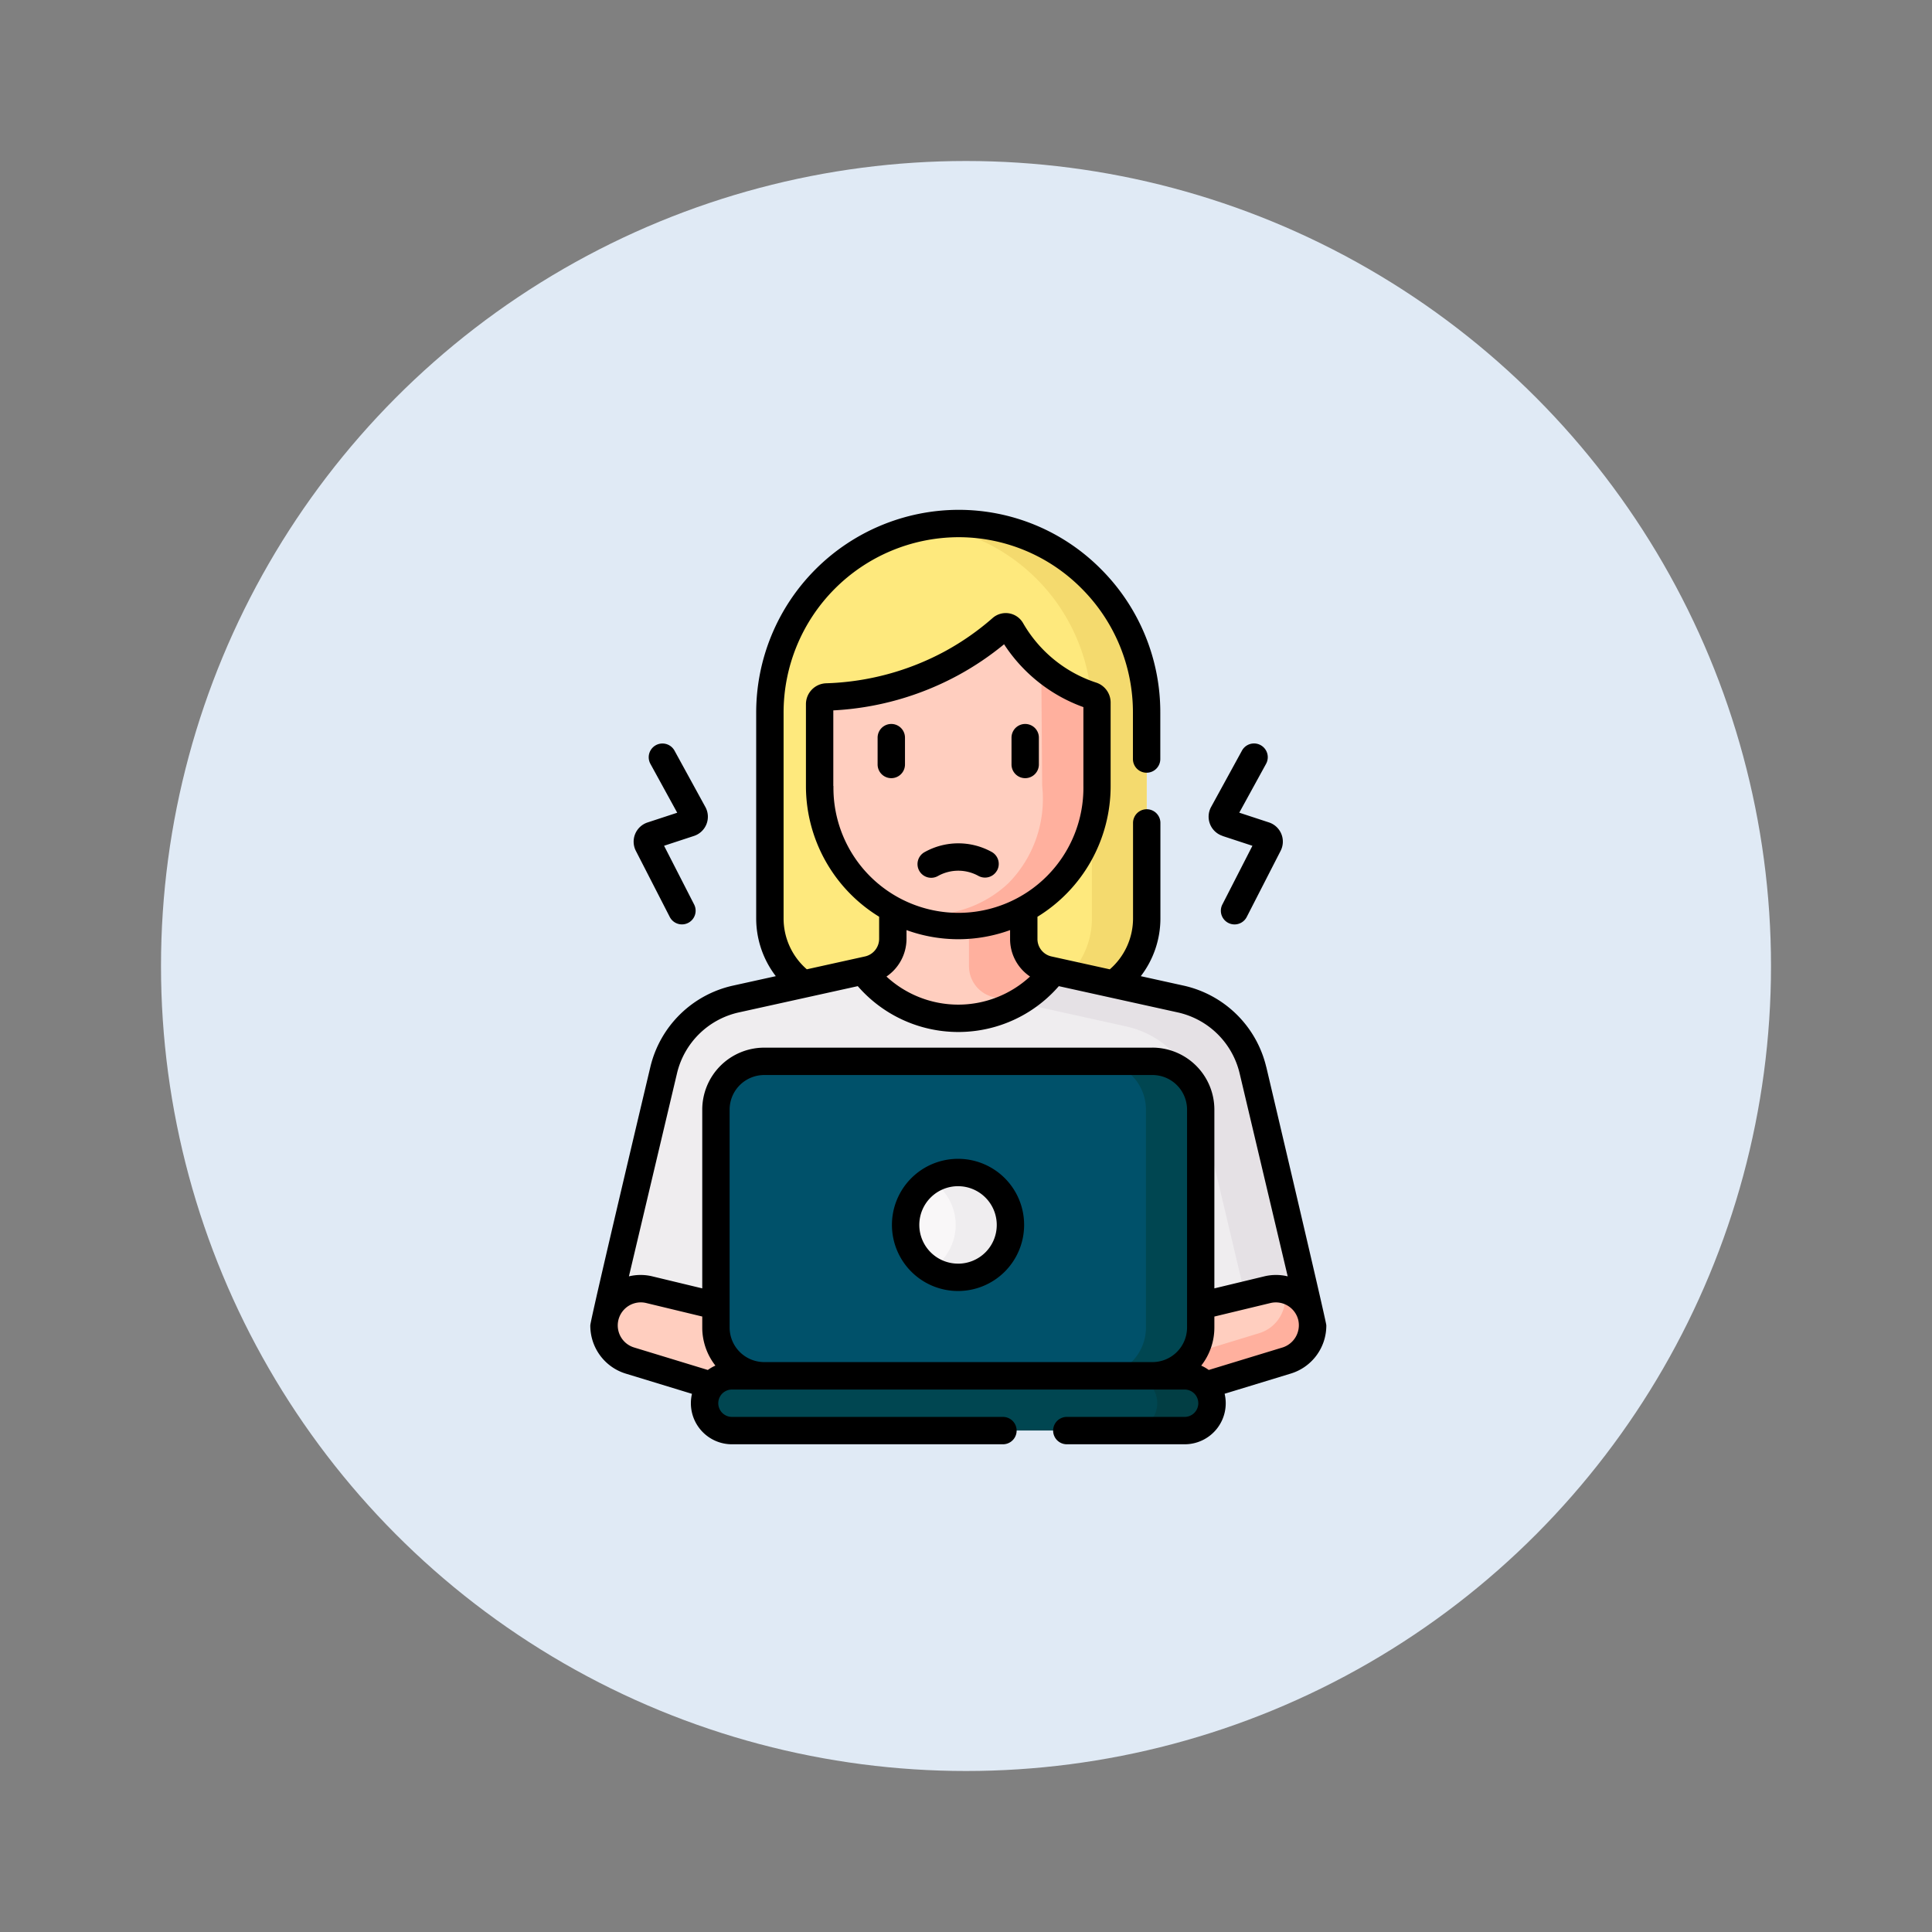
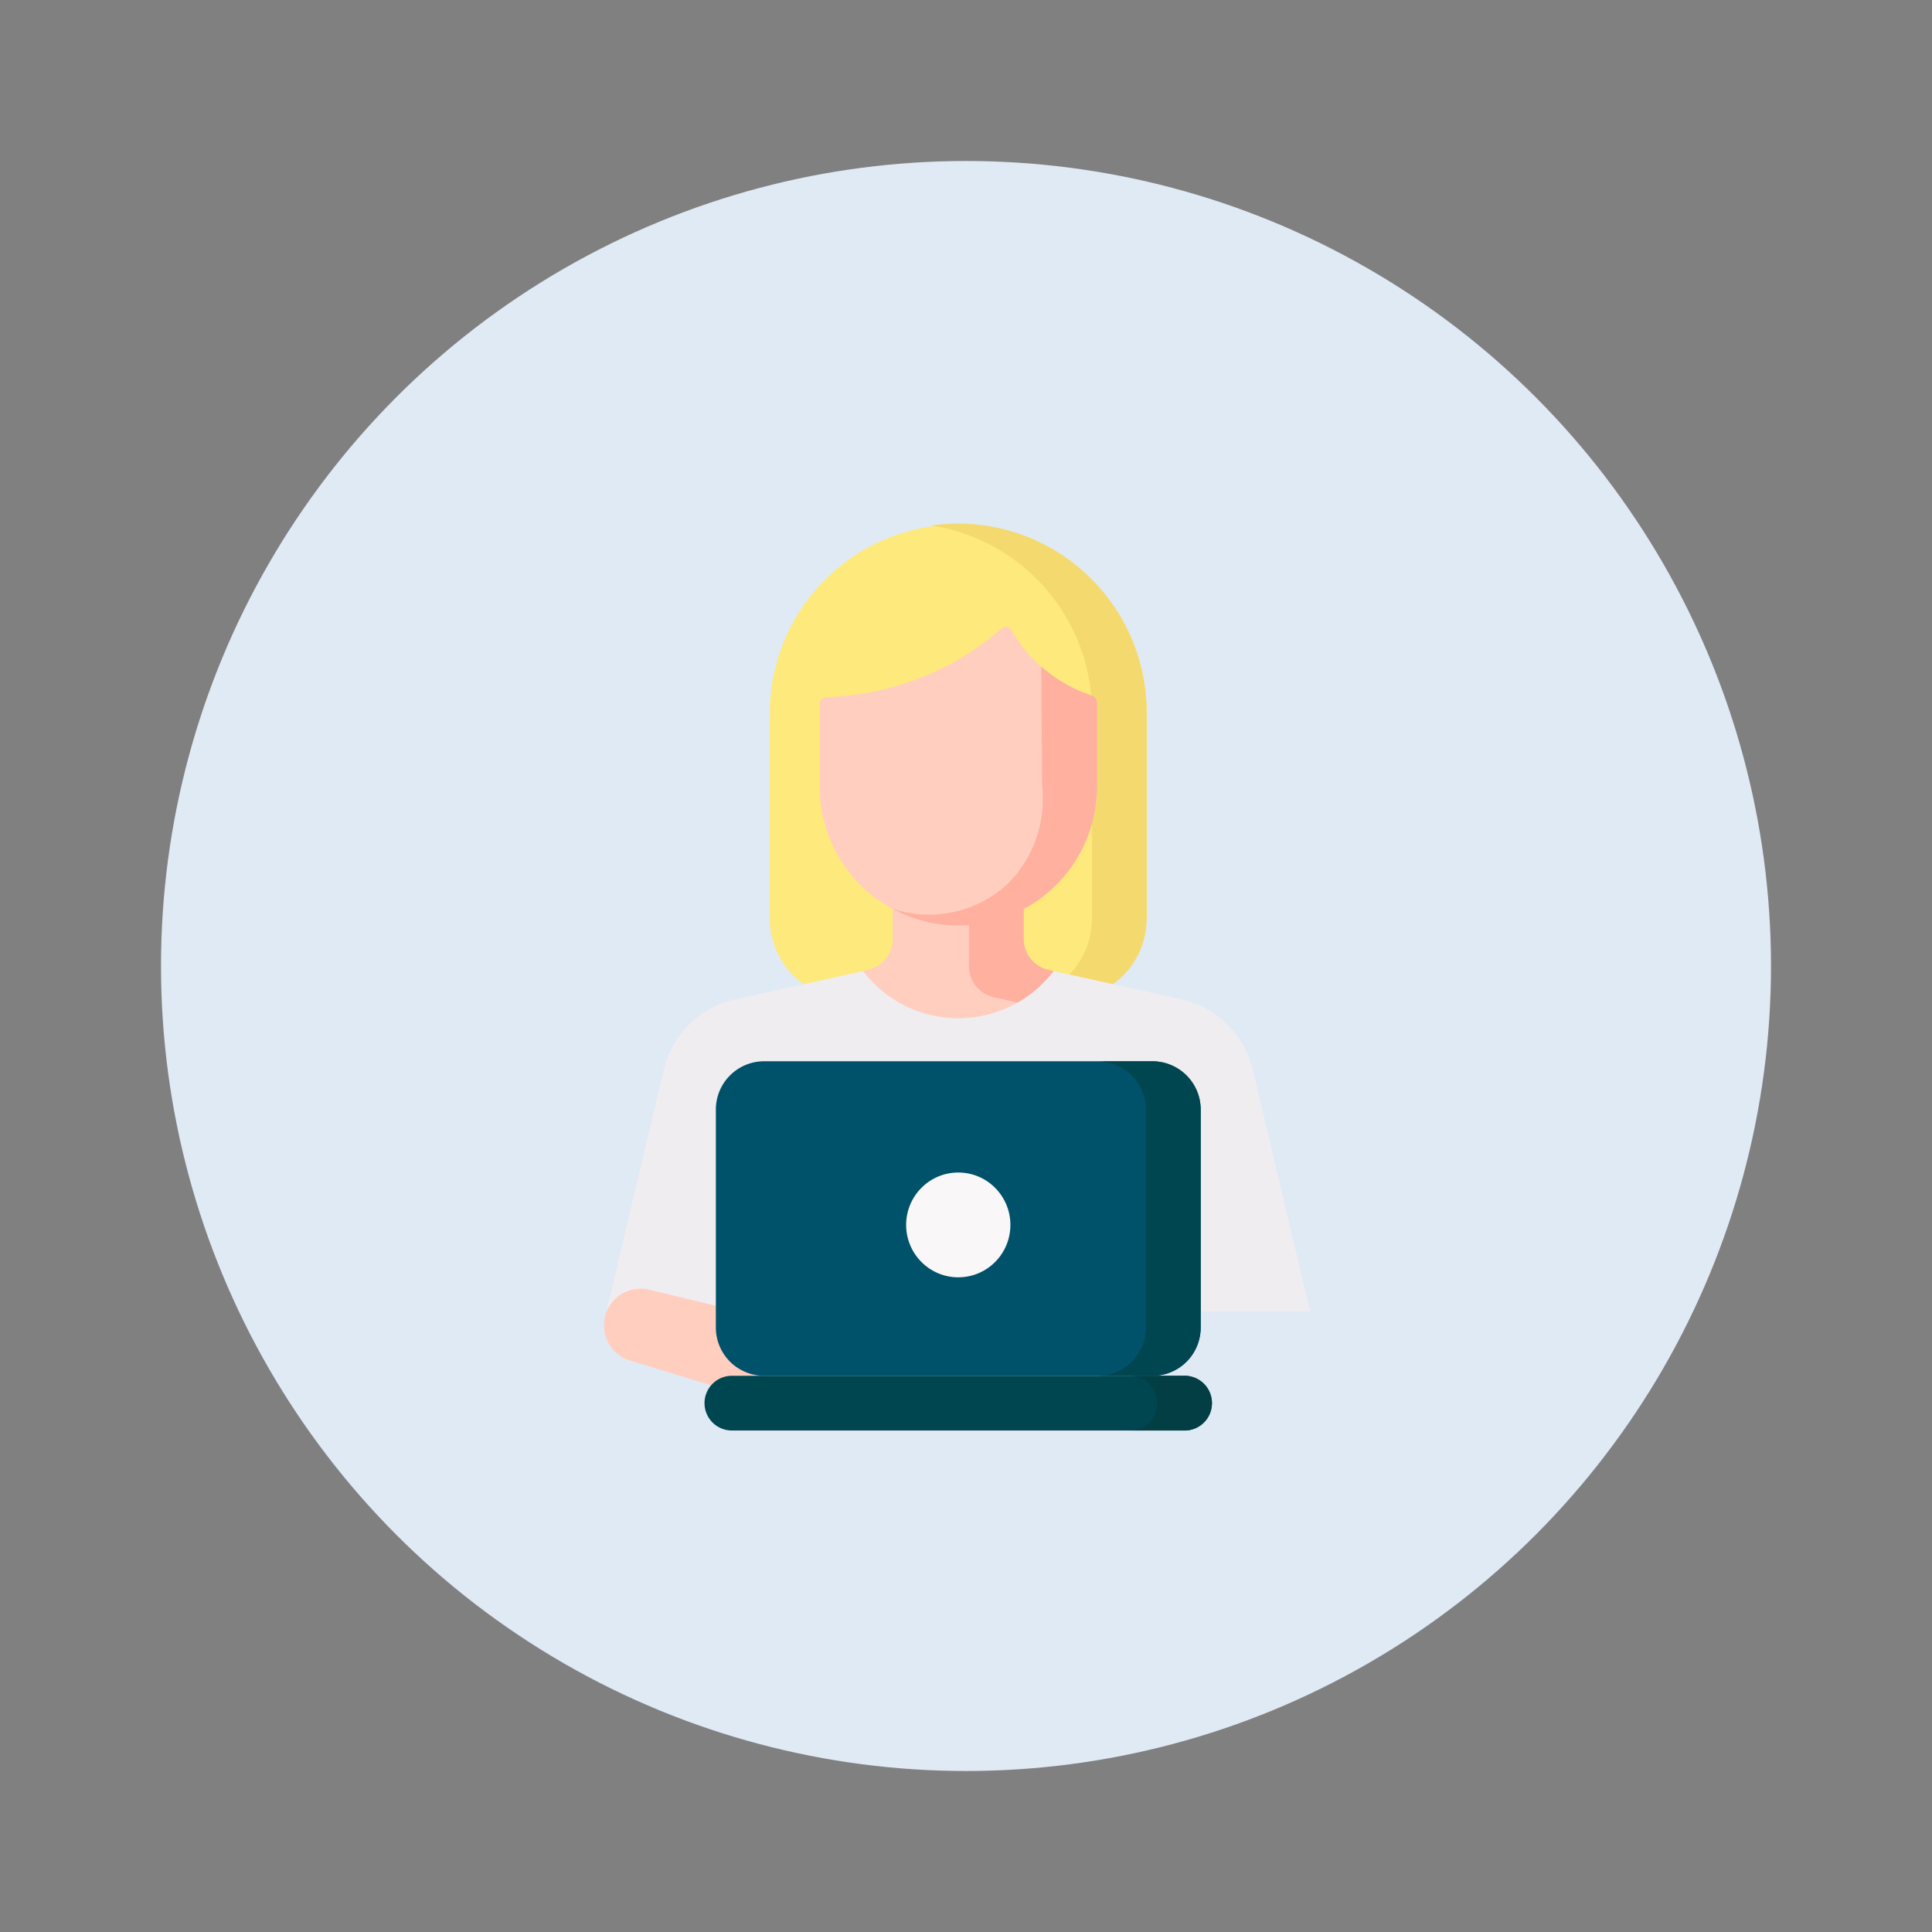
<svg xmlns="http://www.w3.org/2000/svg" width="72" height="72" viewBox="0 0 72 72">
  <rect x="0" y="0" width="72" height="72" fill="#808080" stroke="none" />
  <defs>
    <clipPath id="clip-After-claim_2">
      <rect width="72" height="72" />
    </clipPath>
  </defs>
  <g id="After-claim_2" data-name="After-claim – 2" clip-path="url(#clip-After-claim_2)">
    <circle id="Ellipse_762" data-name="Ellipse 762" cx="30" cy="30" r="30" transform="translate(6 6)" fill="#e0eaf5" />
    <g id="overwork" transform="translate(-32.362 19)">
      <g id="Group_94164" data-name="Group 94164" transform="translate(54.871 0.51)">
-         <path id="Path_131719" data-name="Path 131719" d="M163.8,25.228h-8.059a3,3,0,0,1-2.993-3.008V14.558a7.022,7.022,0,1,1,14.045,0V22.22A3,3,0,0,1,163.8,25.228Z" transform="translate(-146.567 -7.5)" fill="#fee97d" />
+         <path id="Path_131719" data-name="Path 131719" d="M163.8,25.228h-8.059a3,3,0,0,1-2.993-3.008V14.558a7.022,7.022,0,1,1,14.045,0V22.22Z" transform="translate(-146.567 -7.5)" fill="#fee97d" />
        <path id="Path_131720" data-name="Path 131720" d="M242.019,7.5a7.039,7.039,0,0,0-1.02.074,7.048,7.048,0,0,1,6,6.983V22.22a3,3,0,0,1-2.993,3.008h2.04a3,3,0,0,0,2.993-3.008V14.558A7.04,7.04,0,0,0,242.019,7.5Z" transform="translate(-228.816 -7.5)" fill="#f4da6e" />
        <g id="Group_94159" data-name="Group 94159" transform="translate(0.092 11.878)">
          <path id="Path_131721" data-name="Path 131721" d="M89.438,199.637l-2.133-9a3.536,3.536,0,0,0-2.675-2.642l-4.754-1.05-.272.047a1.3,1.3,0,0,1-.957-1.235l.009-3.566-4.564-.04-.085,3.637a1.208,1.208,0,0,1-.96,1.149l-.27.009-4.754,1.05a3.536,3.536,0,0,0-2.675,2.642l-2.133,9Z" transform="translate(-63.215 -182.145)" fill="#efedef" />
          <g id="Group_94158" data-name="Group 94158" transform="translate(13.511)">
-             <path id="Path_131722" data-name="Path 131722" d="M261.876,182.145v4.62a1.181,1.181,0,0,0,.924,1.154l4.94,1.091a3.536,3.536,0,0,1,2.675,2.642l1.891,7.984h2.282l-2.133-9a3.536,3.536,0,0,0-2.675-2.642l-4.754-1.05-.272.047a1.3,1.3,0,0,1-.957-1.235l.009-3.566Z" transform="translate(-261.876 -182.145)" fill="#e5e1e5" />
-           </g>
-           <path id="Path_131723" data-name="Path 131723" d="M362.029,429.416l-4.775,1.457-.617-2.971,4.679-1.127a1.369,1.369,0,0,1,.713,2.642Z" transform="translate(-336.681 -410.101)" fill="#ffcebf" />
-           <path id="Path_131724" data-name="Path 131724" d="M367.846,428.286a1.364,1.364,0,0,0-1.019-1.014,1.37,1.37,0,0,1-.93,1.623l-4.015,1.225.26,1.252,4.775-1.457A1.37,1.37,0,0,0,367.846,428.286Z" transform="translate(-341.569 -410.6)" fill="#ffb09e" />
+             </g>
        </g>
        <g id="Group_94160" data-name="Group 94160" transform="translate(0 28.513)">
          <path id="Path_131725" data-name="Path 131725" d="M62.834,429.416l4.775,1.457.617-2.971-4.679-1.127a1.369,1.369,0,0,0-.713,2.642Z" transform="translate(-61.867 -426.736)" fill="#ffcebf" />
        </g>
        <path id="Path_131726" data-name="Path 131726" d="M203.809,186.941a4.453,4.453,0,0,0,7.1,0l-.272.047a1.3,1.3,0,0,1-.957-1.235l.009-3.566-4.769-.04v3.6A1.181,1.181,0,0,1,204,186.9Z" transform="translate(-194.155 -170.268)" fill="#ffcebf" />
        <path id="Path_131727" data-name="Path 131727" d="M263.916,185.745v-3.6h-2.04v4.62a1.181,1.181,0,0,0,.924,1.154l.889.2a4.5,4.5,0,0,0,1.338-1.175l-.186-.041A1.181,1.181,0,0,1,263.916,185.745Z" transform="translate(-248.273 -170.267)" fill="#ffb09e" />
        <path id="Path_131728" data-name="Path 131728" d="M190.352,66.888a.271.271,0,0,0-.187-.258,5.419,5.419,0,0,1-3.01-2.45.233.233,0,0,0-.356-.059,10.305,10.305,0,0,1-1.854,1.3,10.556,10.556,0,0,1-4.668,1.264.271.271,0,0,0-.261.272V70a5.2,5.2,0,0,0,2.7,4.567,7.147,7.147,0,0,0,2.463.4,5.017,5.017,0,0,0,2.441-.39A5.2,5.2,0,0,0,190.351,70V66.888Z" transform="translate(-171.98 -60.215)" fill="#ffcebf" />
        <path id="Path_131729" data-name="Path 131729" d="M225.689,90.356a4.471,4.471,0,0,1-1.255,3.618,4.319,4.319,0,0,1-4.312.961,5.225,5.225,0,0,0,2,.6s.229.019.443.019a5.181,5.181,0,0,0,5.168-5.194V87.245a.271.271,0,0,0-.187-.258,5.419,5.419,0,0,1-1.717-.934q-.09-.073-.174-.147Z" transform="translate(-209.359 -80.573)" fill="#ffb09e" />
        <path id="Path_131730" data-name="Path 131730" d="M118,474.5h16.869a1.02,1.02,0,1,1,0,2.04H118a1.02,1.02,0,1,1,0-2.04Z" transform="translate(-113.234 -442.739)" fill="#004651" />
        <path id="Path_131731" data-name="Path 131731" d="M352.057,474.5h-2.04a1.02,1.02,0,1,1,0,2.04h2.04a1.02,1.02,0,1,0,0-2.04Z" transform="translate(-330.419 -442.739)" fill="#023e44" />
        <g id="Group_94161" data-name="Group 94161" transform="translate(4.171 20.043)">
          <path id="Path_131732" data-name="Path 131732" d="M139.457,313.912H124.988a1.8,1.8,0,0,1-1.8-1.8v-8.122a1.8,1.8,0,0,1,1.8-1.8h14.468a1.8,1.8,0,0,1,1.8,1.8v8.122A1.8,1.8,0,0,1,139.457,313.912Z" transform="translate(-123.19 -302.193)" fill="#00516a" />
        </g>
        <path id="Path_131733" data-name="Path 131733" d="M334.406,302.193h-2.04a1.8,1.8,0,0,1,1.8,1.8v8.122a1.8,1.8,0,0,1-1.8,1.8h2.04a1.8,1.8,0,0,0,1.8-1.8v-8.122A1.8,1.8,0,0,0,334.406,302.193Z" transform="translate(-313.969 -282.15)" fill="#004651" />
        <ellipse id="Ellipse_775" data-name="Ellipse 775" cx="1.943" cy="1.953" rx="1.943" ry="1.953" transform="translate(11.26 24.186)" fill="#f9f7f8" />
-         <path id="Path_131734" data-name="Path 131734" d="M242.019,363.12a1.926,1.926,0,0,0-1.02.291,1.958,1.958,0,0,1,0,3.325,1.926,1.926,0,0,0,1.02.291,1.953,1.953,0,0,0,0-3.906Z" transform="translate(-228.816 -338.934)" fill="#efedef" />
        <g id="Group_94163" data-name="Group 94163" transform="translate(2.887 11.057)">
          <g id="Group_94162" data-name="Group 94162" transform="translate(0 0)">
            <path id="Path_131735" data-name="Path 131735" d="M104.312,170.075h0Z" transform="translate(-104.312 -170.075)" fill="#fee97d" />
          </g>
        </g>
      </g>
-       <path id="Path_131736" data-name="Path 131736" d="M70.568,10a.51.51,0,0,0,.51-.51v-1a.51.51,0,1,0-1.02,0v1A.51.51,0,0,0,70.568,10ZM68.075,24.186a2.463,2.463,0,1,0,2.453,2.463A2.461,2.461,0,0,0,68.075,24.186Zm0,3.906a1.443,1.443,0,1,1,1.433-1.443A1.44,1.44,0,0,1,68.075,28.093Zm9.847-15.938,1.114.366-1.12,2.188a.51.51,0,0,0,.908.465l1.263-2.465a.753.753,0,0,0-.435-1.059l-1.106-.363,1-1.823a.51.51,0,1,0-.9-.489l-1.15,2.1a.753.753,0,0,0,.426,1.077Zm-20.6,3.018a.51.51,0,0,0,.908-.465l-1.12-2.188,1.114-.366a.753.753,0,0,0,.426-1.077l-1.15-2.1a.51.51,0,1,0-.9.489l1,1.823-1.106.363a.753.753,0,0,0-.435,1.059Zm8.256-7.192a.51.51,0,0,0-.51.51v1a.51.51,0,0,0,1.02,0v-1a.51.51,0,0,0-.51-.51ZM79.55,20.758a4.071,4.071,0,0,0-3.061-3.023l-1.613-.356a3.536,3.536,0,0,0,.731-2.149V11.668a.51.51,0,1,0-1.02,0V15.23a2.513,2.513,0,0,1-.866,1.894l-2.173-.48a.666.666,0,0,1-.523-.656v-.823a5.711,5.711,0,0,0,2.727-4.872V7.182a.781.781,0,0,0-.538-.743,4.886,4.886,0,0,1-1.555-.846,4.917,4.917,0,0,1-1.171-1.373.743.743,0,0,0-1.134-.188,9.812,9.812,0,0,1-1.762,1.232,9.954,9.954,0,0,1-4.443,1.2.779.779,0,0,0-.752.781v3.047a5.712,5.712,0,0,0,2.728,4.872v.823a.674.674,0,0,1-.523.656l-2.172.48a2.51,2.51,0,0,1-.866-1.894V7.568A6.537,6.537,0,0,1,68.075,1.02a6.455,6.455,0,0,1,4.6,1.916,6.524,6.524,0,0,1,1.908,4.631v1.72a.51.51,0,1,0,1.02,0V7.568A7.538,7.538,0,0,0,73.4,2.217,7.468,7.468,0,0,0,68.075,0a7.559,7.559,0,0,0-7.532,7.568V15.23a3.535,3.535,0,0,0,.731,2.149l-1.614.356a4.07,4.07,0,0,0-3.06,3.023s-2.239,9.423-2.239,9.635a1.869,1.869,0,0,0,1.328,1.8l2.461.751a1.529,1.529,0,0,0,1.489,1.88h10.1a.51.51,0,1,0,0-1.02H59.64a.51.51,0,1,1,0-1.02H76.509a.51.51,0,0,1,0,1.02h-4.39a.51.51,0,0,0,0,1.02h4.39A1.529,1.529,0,0,0,78,32.941l2.462-.751a1.869,1.869,0,0,0,1.328-1.8c0-.148-2.239-9.635-2.239-9.635ZM63.417,10.293V7.474a10.936,10.936,0,0,0,4.664-1.316,10.822,10.822,0,0,0,1.7-1.148,5.921,5.921,0,0,0,1.241,1.376,5.9,5.9,0,0,0,1.715.966v2.941a4.658,4.658,0,1,1-9.315,0Zm7.331,7.1a3.942,3.942,0,0,1-5.35,0,1.7,1.7,0,0,0,.747-1.4v-.331a5.651,5.651,0,0,0,3.86,0v.331A1.681,1.681,0,0,0,70.748,17.392ZM58.741,32.055l-2.753-.84a.859.859,0,0,1,.445-1.658l2.1.506v.41a2.3,2.3,0,0,0,.49,1.419,1.526,1.526,0,0,0-.281.162ZM76.6,30.473a1.29,1.29,0,0,1-1.288,1.288H60.841a1.29,1.29,0,0,1-1.288-1.288V22.351a1.29,1.29,0,0,1,1.288-1.288H75.309A1.29,1.29,0,0,1,76.6,22.351v8.122ZM75.309,20.043H60.841a2.311,2.311,0,0,0-2.308,2.308v6.663l-1.861-.448a1.856,1.856,0,0,0-.872,0l1.793-7.571a3.044,3.044,0,0,1,2.288-2.262l4.448-.982a4.961,4.961,0,0,0,7.492,0l4.448.982a3.045,3.045,0,0,1,2.289,2.262l1.793,7.571a1.856,1.856,0,0,0-.872,0l-1.861.448V22.351a2.311,2.311,0,0,0-2.309-2.309Zm4.854,11.172-2.754.84a1.529,1.529,0,0,0-.281-.162,2.3,2.3,0,0,0,.49-1.419v-.41l2.1-.506a.861.861,0,0,1,1.027.636A.87.87,0,0,1,80.163,31.215ZM69.519,13.442a.51.51,0,0,0-.2-.693,2.573,2.573,0,0,0-2.487,0,.51.51,0,1,0,.492.893,1.552,1.552,0,0,1,1.5,0,.511.511,0,0,0,.693-.2Z" transform="translate(0 0)" />
    </g>
  </g>
</svg>